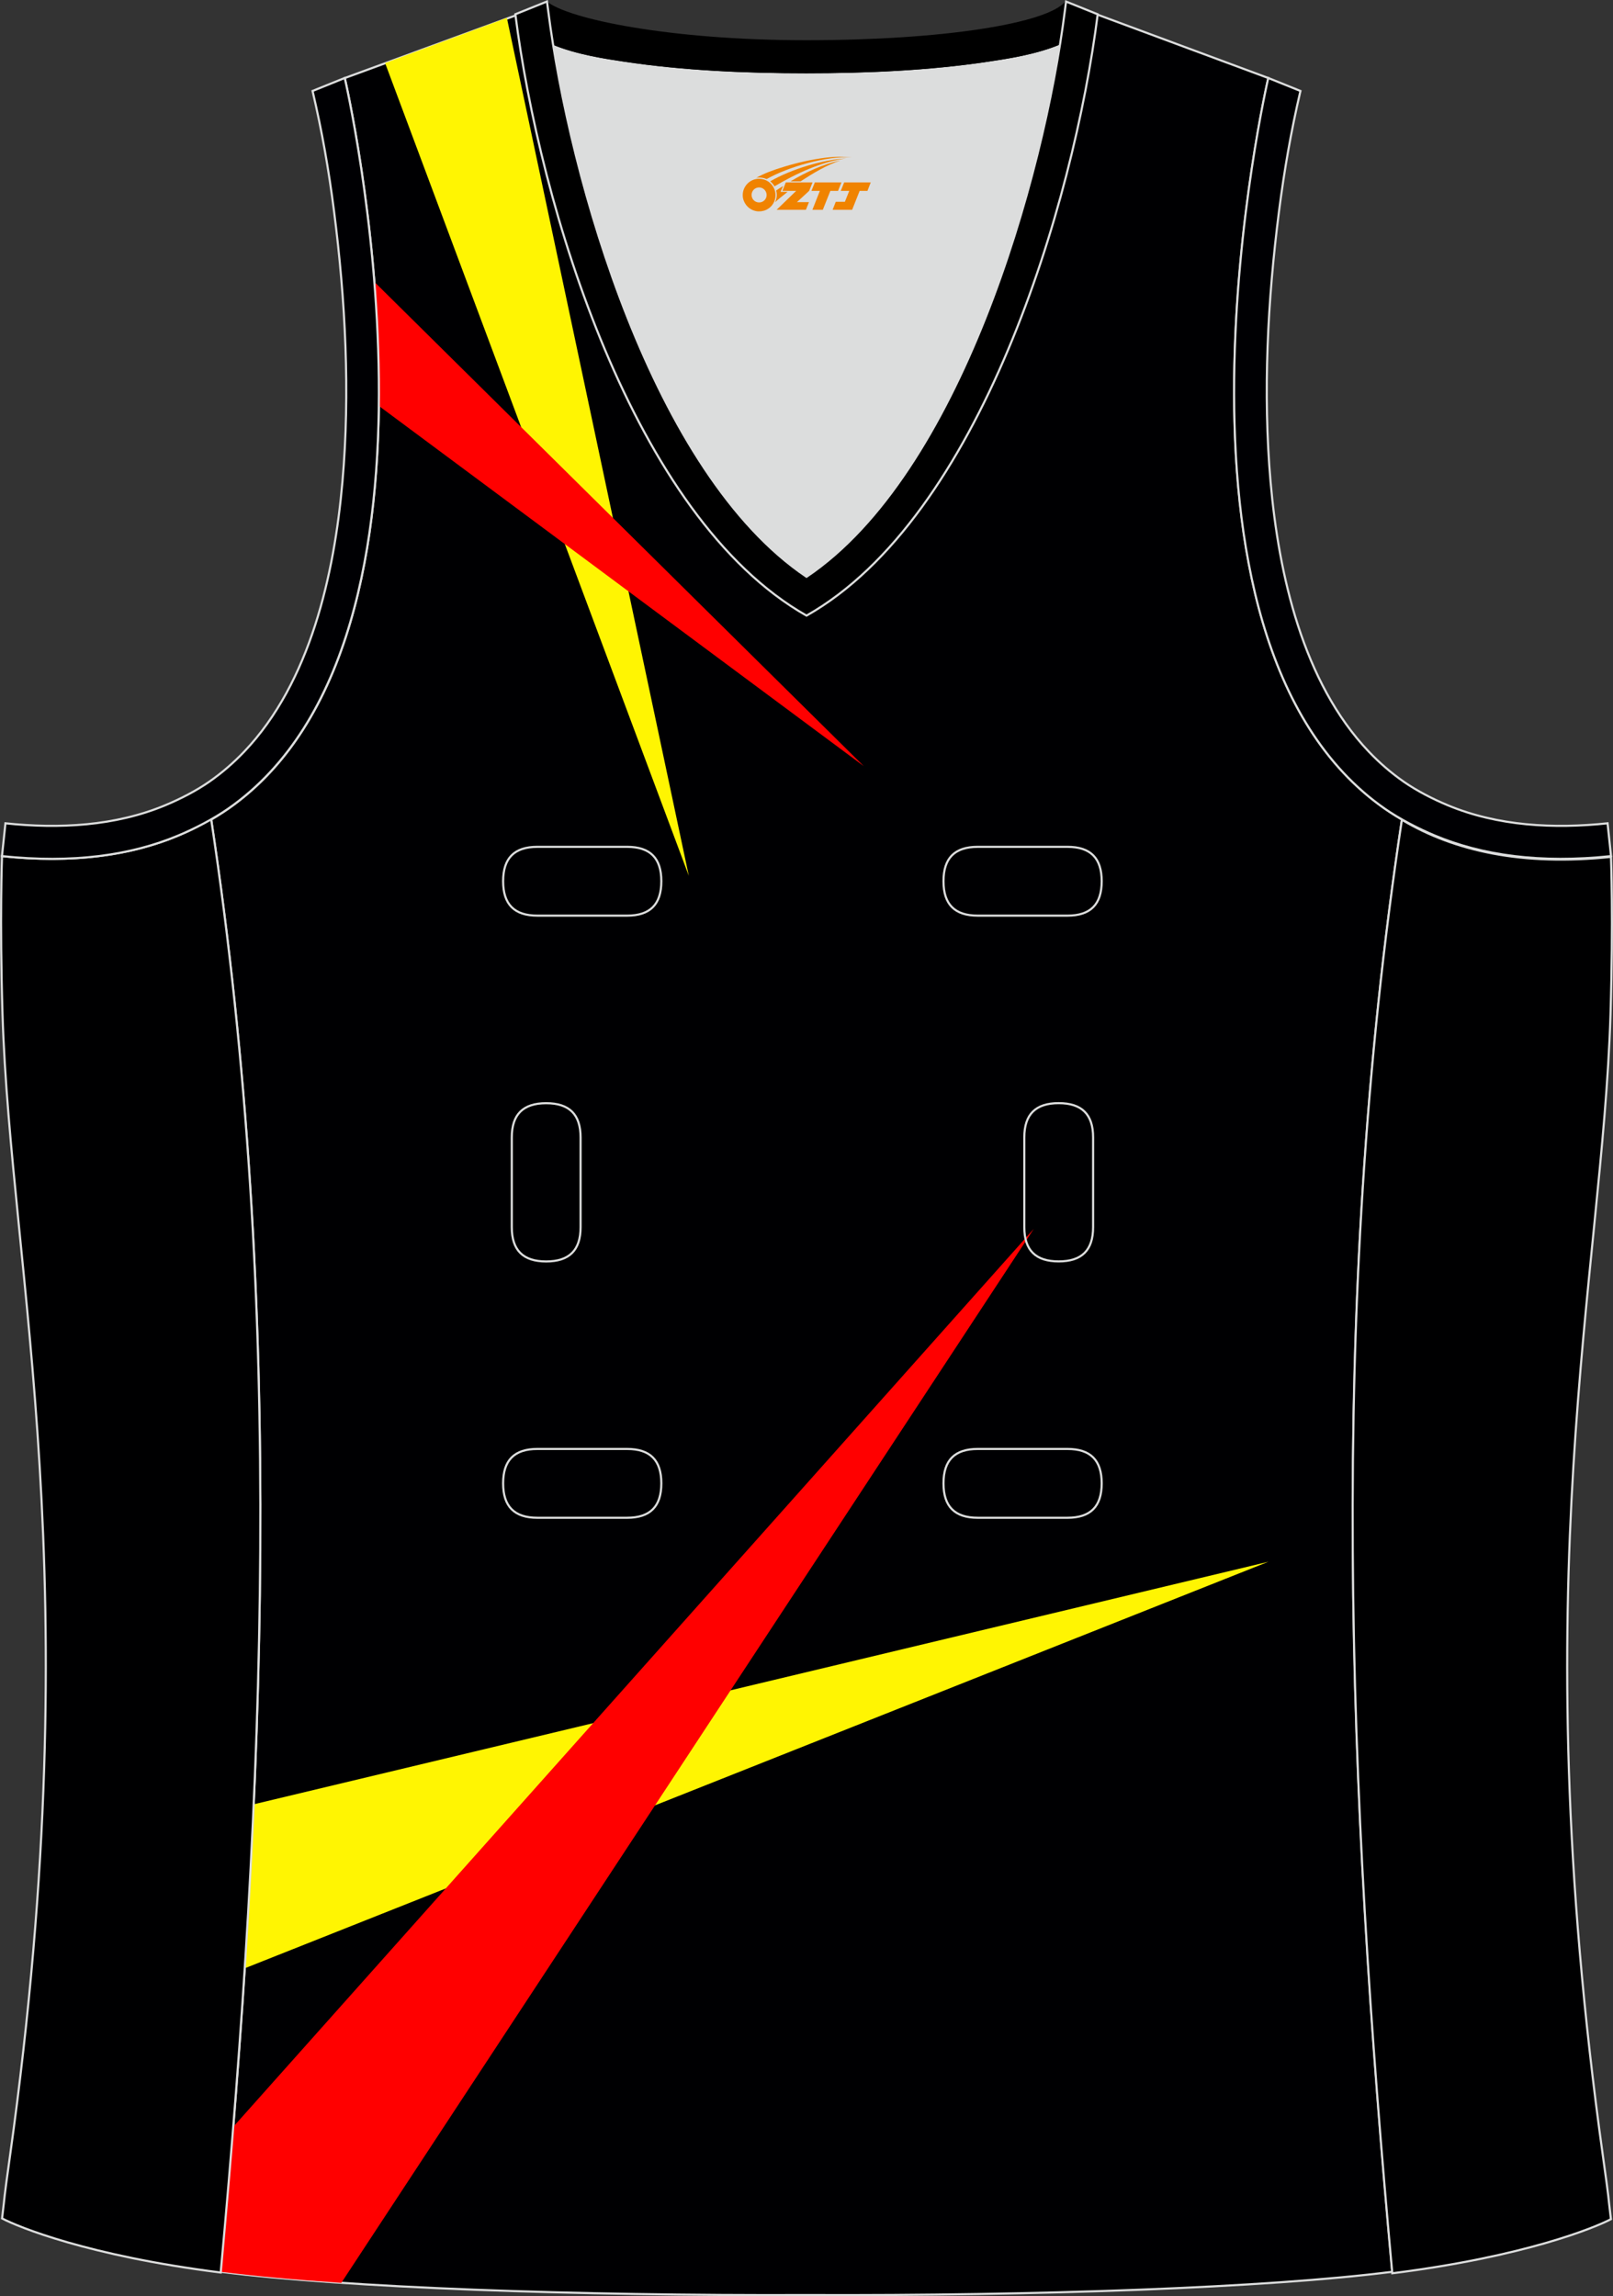
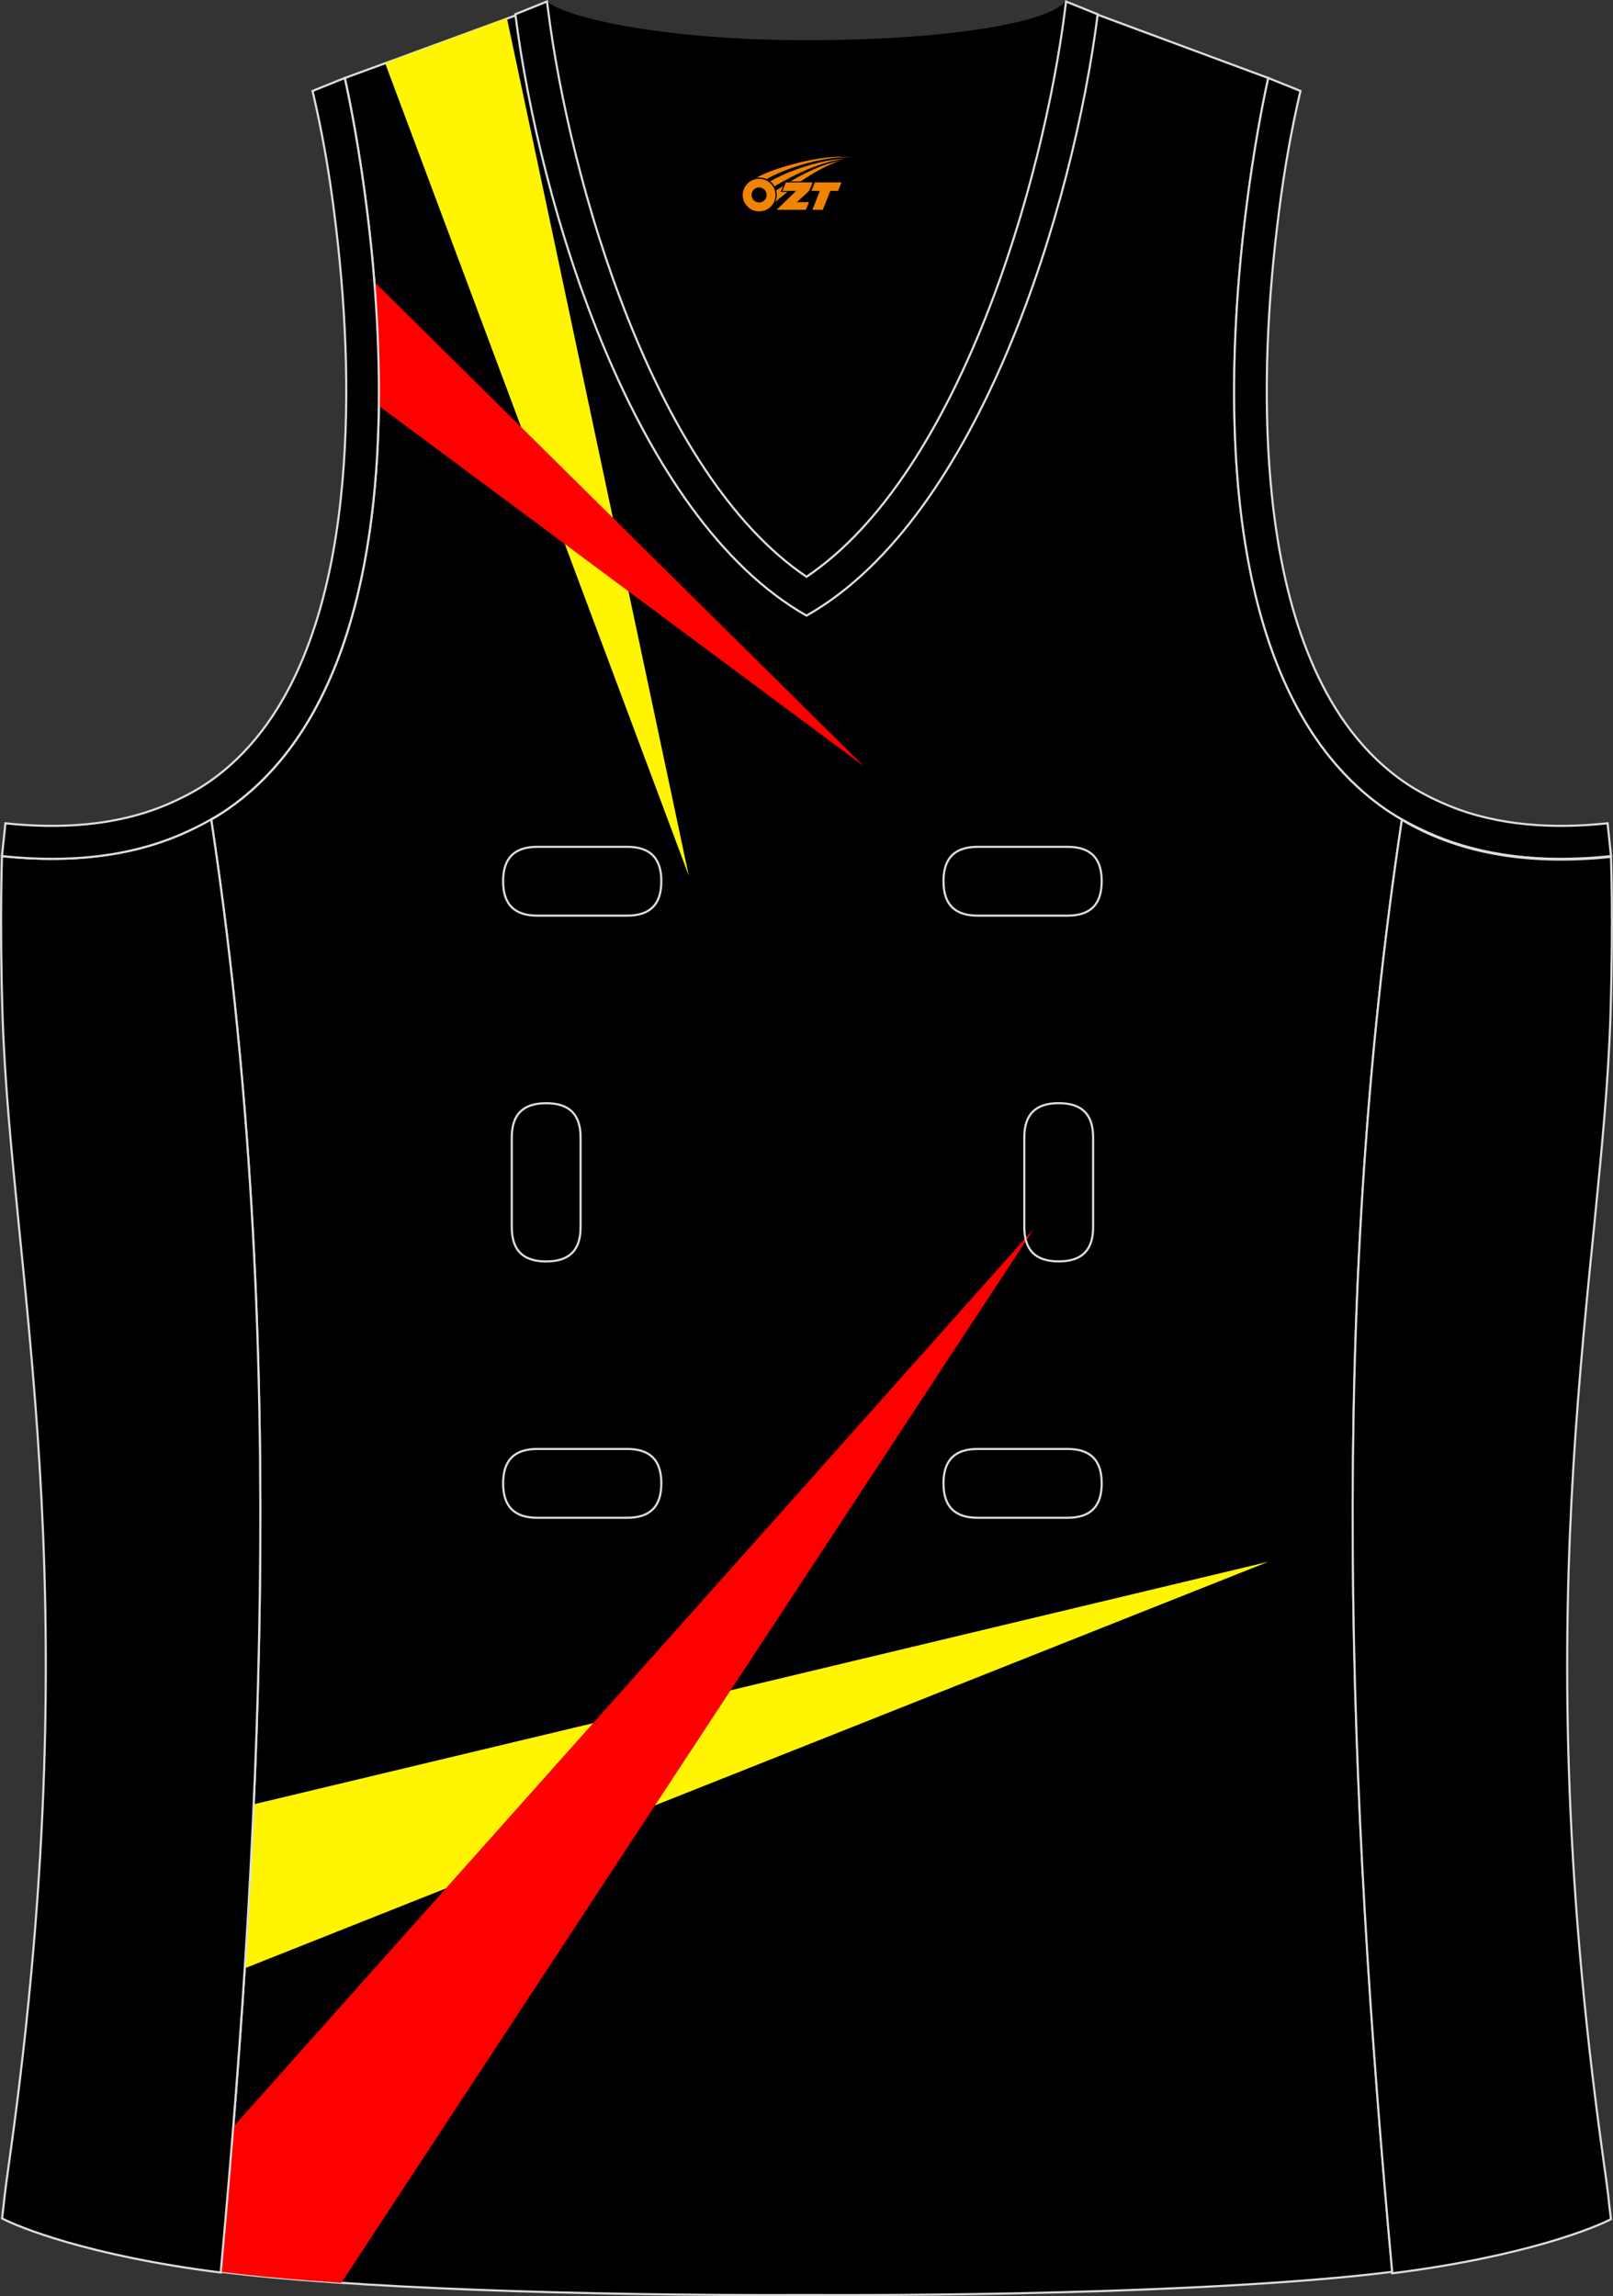
<svg xmlns="http://www.w3.org/2000/svg" version="1.1" id="图层_1" x="0px" y="0px" width="302.41px" height="430.42px" viewBox="0 0 302.41 430.42" enable-background="new 0 0 302.41 430.42" xml:space="preserve">
  <rect x="0" y="0" width="302.41" height="430.42" fill="#333333" stroke="none" />
  <g id="XMLID_20_">
    <path id="XMLID_23_" fill="#000002" stroke="#DCDDDD" stroke-width="0.4" stroke-miterlimit="22.926" d="M101.8,1.01L64.64,14.63   c0,0,25.43,109.52-25.04,139.01c13.92,91.93,10.01,182.4,1.81,272.21c23.37,2.98,66.59,4.52,109.81,4.36   c43.21,0.17,86.44-1.37,109.81-4.36c-8.2-89.81-12.11-180.28,1.81-272.21c-50.47-29.5-25.04-139.01-25.04-139.01l-37-13.73   l-11.74,8.47l-40.26,2.38l-33.12-3.11L101.8,1.01z" />
-     <path fill="#DCDDDD" d="M151.21,108.12c26.92-18.11,42.35-67.47,47.52-99.78c-4.43,1.88-9.9,2.69-13.42,3.22   c-11.14,1.68-22.91,2.18-34.17,2.18c-11.26,0-23.02-0.5-34.17-2.18c-3.48-0.52-8.88-1.32-13.28-3.16   C108.88,40.71,124.31,90.02,151.21,108.12z" />
    <path fill="#000001" stroke="#DCDDDD" stroke-width="0.4" stroke-miterlimit="22.926" d="M262.83,153.67   c9.87,5.89,22.68,8.69,39.2,6.95c0,0,0.46,11.69-0.09,29.57c-1.51,49.08-16.57,105.44-1.41,214.04c1.31,9.36,0.84,6.4,1.49,11.76   c-3,1.58-16.16,7.01-40.99,10.14C252.81,336.24,248.89,245.69,262.83,153.67z" />
    <path d="M205.5,2.55l-0.13,0.27c-2.78,6.16-14.16,7.84-20.06,8.73c-11.14,1.68-22.91,2.18-34.17,2.18   c-11.26,0-23.02-0.5-34.17-2.18c-5.9-0.89-17.28-2.56-20.06-8.73l-0.1-0.23c1.13-0.45,1.64-0.66,5.74-2.31   c3.85,3.24,22.89,7.26,48.59,7.26s45.26-3.15,48.59-7.26l0.15,0.01C204.02,1.96,202.5,1.35,205.5,2.55z" />
    <path fill="#FFF502" d="M47.57,338.22l190.24-45.47L45.89,368.96C46.55,358.73,47.11,348.48,47.57,338.22z" />
    <path fill="#FF0000" d="M43.74,398.67l150.08-168.32L63.99,427.93c-8.69-0.59-16.35-1.28-22.59-2.08   C42.23,416.8,43.01,407.74,43.74,398.67z" />
    <polygon fill="#FFF502" points="72.2,11.82 129.14,164.18 95.03,3.35  " />
    <path fill="#FF0000" d="M70.19,52.84l91.76,90.78L71.03,76.09C71.12,68.01,70.77,60.13,70.19,52.84z" />
    <path fill="#000001" stroke="#DCDDDD" stroke-width="0.4" stroke-miterlimit="22.926" d="M39.58,153.53   c-9.87,5.89-22.68,8.69-39.2,6.95c0,0-0.46,11.69,0.09,29.57c1.51,49.08,16.57,105.44,1.41,214.04c-1.31,9.36-0.84,6.4-1.49,11.76   c3,1.58,16.16,7.01,40.99,10.14C49.6,336.1,53.52,245.55,39.58,153.53z" />
    <path stroke="#DCDDDD" stroke-width="0.4" stroke-miterlimit="22.926" d="M96.62,2.67l5.93-2.39l0.21,1.61   c4.03,31.78,19.68,86.86,48.45,106.23c28.77-19.36,44.43-74.44,48.45-106.22l0.21-1.61l5.93,2.39   c-4.53,35.76-22.05,94.31-54.59,112.72C118.67,96.98,101.15,38.44,96.62,2.67z" />
    <path fill="none" stroke="#DCDDDD" stroke-width="0.4" stroke-miterlimit="22.926" d="M183.31,158.74c-4.32,0-6.42,2.11-6.42,6.45   c0,4.34,2.1,6.45,6.42,6.45h16.82c4.32,0,6.42-2.11,6.42-6.45c0-4.34-2.1-6.45-6.42-6.45H183.31L183.31,158.74z M204.94,213.21   c0-4.32-2.11-6.42-6.45-6.42s-6.45,2.1-6.45,6.42v16.82c0,4.32,2.11,6.42,6.45,6.42s6.45-2.1,6.45-6.42V213.21L204.94,213.21z    M95.95,230.04c0,4.32,2.11,6.42,6.45,6.42s6.45-2.1,6.45-6.42v-16.82c0-4.32-2.11-6.42-6.45-6.42s-6.45,2.1-6.45,6.42V230.04   L95.95,230.04z M100.75,271.61c-4.32,0-6.42,2.11-6.42,6.45c0,4.34,2.1,6.45,6.42,6.45h16.82c4.32,0,6.42-2.11,6.42-6.45   c0-4.34-2.1-6.45-6.42-6.45H100.75L100.75,271.61z M183.31,271.61c-4.32,0-6.42,2.11-6.42,6.45c0,4.34,2.1,6.45,6.42,6.45h16.82   c4.32,0,6.42-2.11,6.42-6.45c0-4.34-2.1-6.45-6.42-6.45H183.31L183.31,271.61z M100.75,158.74c-4.32,0-6.42,2.11-6.42,6.45   c0,4.34,2.1,6.45,6.42,6.45h16.82c4.32,0,6.42-2.11,6.42-6.45c0-4.34-2.1-6.45-6.42-6.45H100.75z" />
    <path fill="#000003" stroke="#DCDDDD" stroke-width="0.4" stroke-miterlimit="22.926" d="M62.63,39.63   c2.13,16.63,3.04,33.98,1.57,50.69c-1.52,17.33-6.03,37.57-18.4,50.56c-2,2.1-4.2,4.01-6.59,5.67c-2.48,1.72-5.41,3.22-8.19,4.38   c-9.42,3.94-19.95,4.46-30,3.4l-0.65,6.15c13.27,1.4,24.15-0.13,33.03-3.85c3.09-1.29,6.59-3.1,9.34-5.01   c46.24-32.14,21.89-137,21.89-137l-6.03,2.43C60.39,24.7,61.64,31.86,62.63,39.63z" />
    <path fill="#000003" stroke="#DCDDDD" stroke-width="0.4" stroke-miterlimit="22.926" d="M239.79,39.63   c-2.13,16.63-3.04,33.98-1.58,50.69c1.52,17.33,6.04,37.57,18.4,50.56c2,2.1,4.2,4.01,6.59,5.67c2.48,1.72,5.41,3.22,8.19,4.38   c9.42,3.94,19.95,4.46,30,3.4l0.65,6.15c-13.27,1.4-24.15-0.13-33.03-3.85c-3.09-1.29-6.59-3.1-9.34-5.01   c-46.24-32.14-21.89-137-21.89-137l6.03,2.43C242.03,24.7,240.79,31.86,239.79,39.63z" />
  </g>
  <g id="图层_x0020_1">
    <path fill="#F08300" d="M139.43,37.59c0.416,1.136,1.472,1.984,2.752,2.032c0.144,0,0.304,0,0.448-0.016h0.016   c0.016,0,0.064,0,0.128-0.016c0.032,0,0.048-0.016,0.08-0.016c0.064-0.016,0.144-0.032,0.224-0.048c0.016,0,0.016,0,0.032,0   c0.192-0.048,0.4-0.112,0.576-0.208c0.192-0.096,0.4-0.224,0.608-0.384c0.672-0.56,1.104-1.408,1.104-2.352   c0-0.224-0.032-0.448-0.08-0.672l0,0C145.27,35.71,145.22,35.54,145.14,35.36C144.67,34.27,143.59,33.51,142.32,33.51C140.63,33.51,139.25,34.88,139.25,36.58C139.25,36.93,139.31,37.27,139.43,37.59L139.43,37.59L139.43,37.59z M143.73,36.61L143.73,36.61C143.7,37.39,143.04,37.99,142.26,37.95C141.47,37.92,140.88,37.27,140.91,36.48c0.032-0.784,0.688-1.376,1.472-1.344   C143.15,35.17,143.76,35.84,143.73,36.61L143.73,36.61z" />
    <polygon fill="#F08300" points="157.76,34.19 ,157.12,35.78 ,155.68,35.78 ,154.26,39.33 ,152.31,39.33 ,153.71,35.78 ,152.13,35.78    ,152.77,34.19" />
    <path fill="#F08300" d="M159.73,29.46c-1.008-0.096-3.024-0.144-5.056,0.112c-2.416,0.304-5.152,0.912-7.616,1.664   C145.01,31.84,143.14,32.56,141.79,33.33C141.99,33.3,142.18,33.28,142.37,33.28c0.48,0,0.944,0.112,1.36,0.288   C147.83,31.25,155.03,29.2,159.73,29.46L159.73,29.46L159.73,29.46z" />
    <path fill="#F08300" d="M145.2,34.93c4-2.368,8.88-4.672,13.488-5.248c-4.608,0.288-10.224,2-14.288,4.304   C144.72,34.24,144.99,34.56,145.2,34.93C145.2,34.93,145.2,34.93,145.2,34.93z" />
-     <polygon fill="#F08300" points="163.25,34.19 ,162.63,35.78 ,161.17,35.78 ,159.76,39.33 ,159.3,39.33 ,157.79,39.33 ,156.1,39.33    ,156.69,37.83 ,158.4,37.83 ,159.22,35.78 ,157.63,35.78 ,158.27,34.19" />
    <polygon fill="#F08300" points="152.34,34.19 ,151.7,35.78 ,149.41,37.89 ,151.67,37.89 ,151.09,39.33 ,145.6,39.33 ,149.27,35.78    ,146.69,35.78 ,147.33,34.19" />
    <path fill="#F08300" d="M157.62,30.05c-3.376,0.752-6.464,2.192-9.424,3.952h1.888C152.51,32.43,154.85,31,157.62,30.05z    M146.82,34.87C146.19,35.25,146.13,35.3,145.52,35.71c0.064,0.256,0.112,0.544,0.112,0.816c0,0.496-0.112,0.976-0.32,1.392   c0.176-0.16,0.32-0.304,0.432-0.4c0.272-0.24,0.768-0.64,1.6-1.296l0.32-0.256H146.34l0,0L146.82,34.87L146.82,34.87L146.82,34.87z" />
  </g>
</svg>